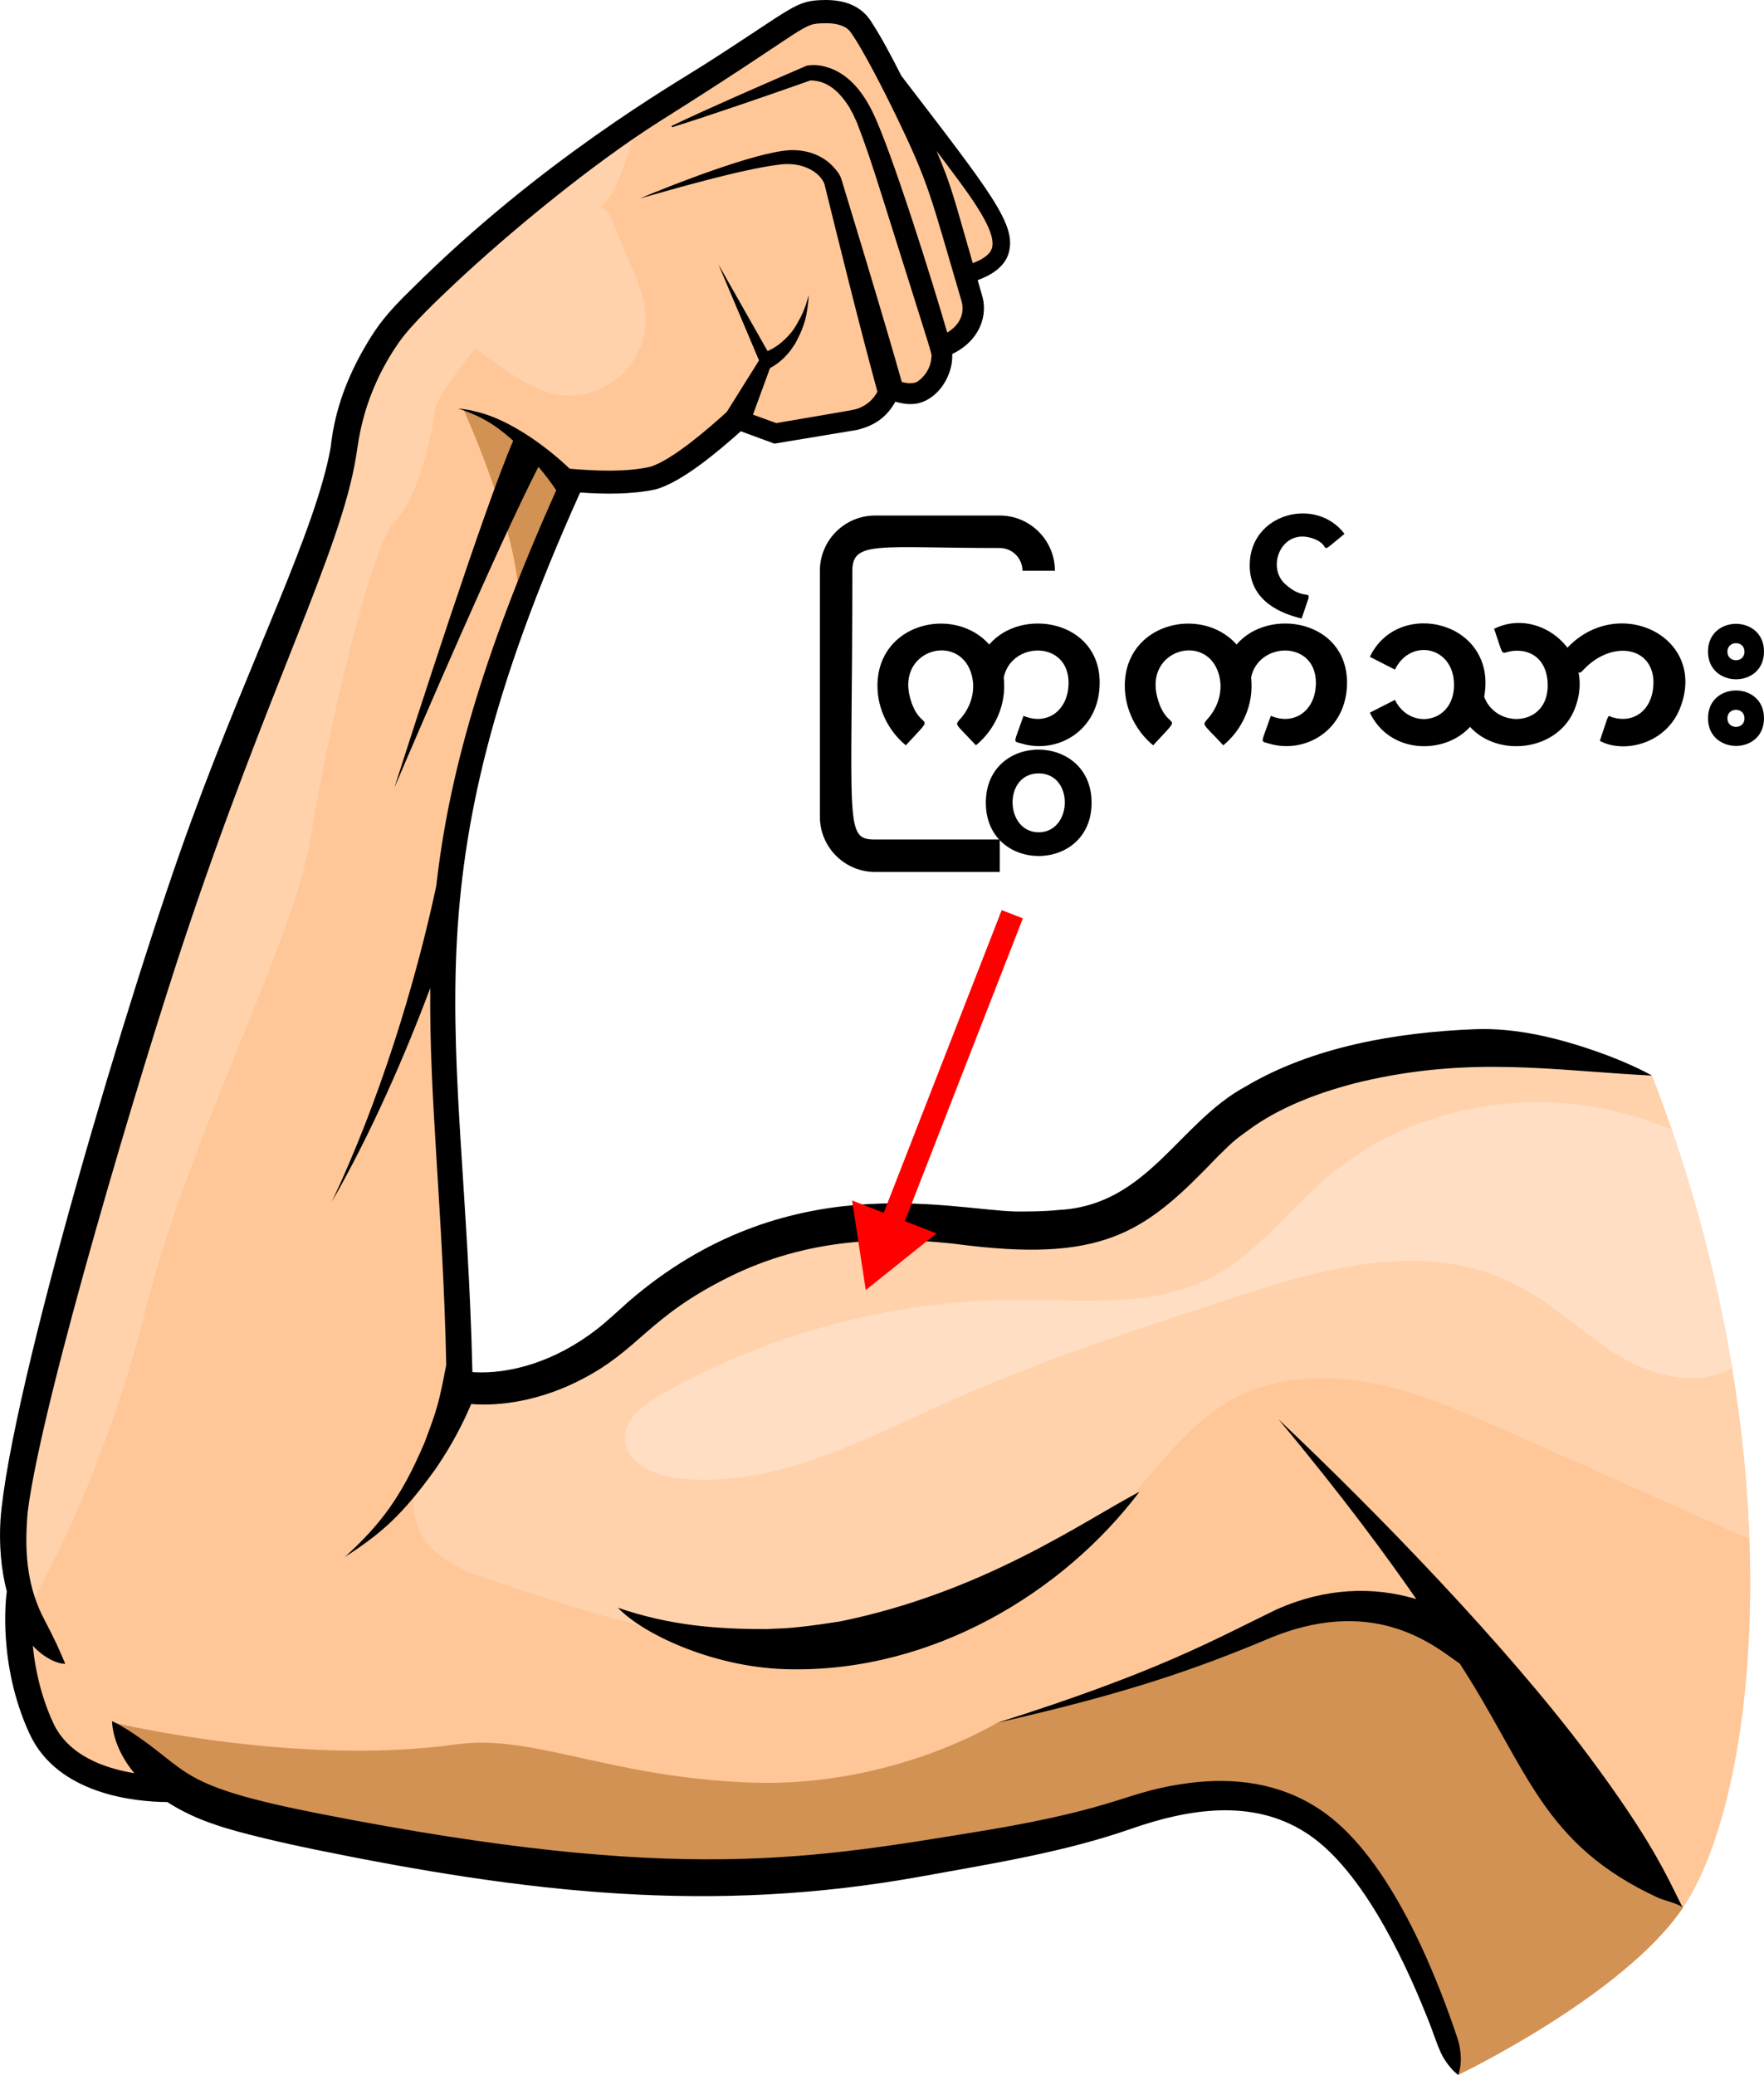
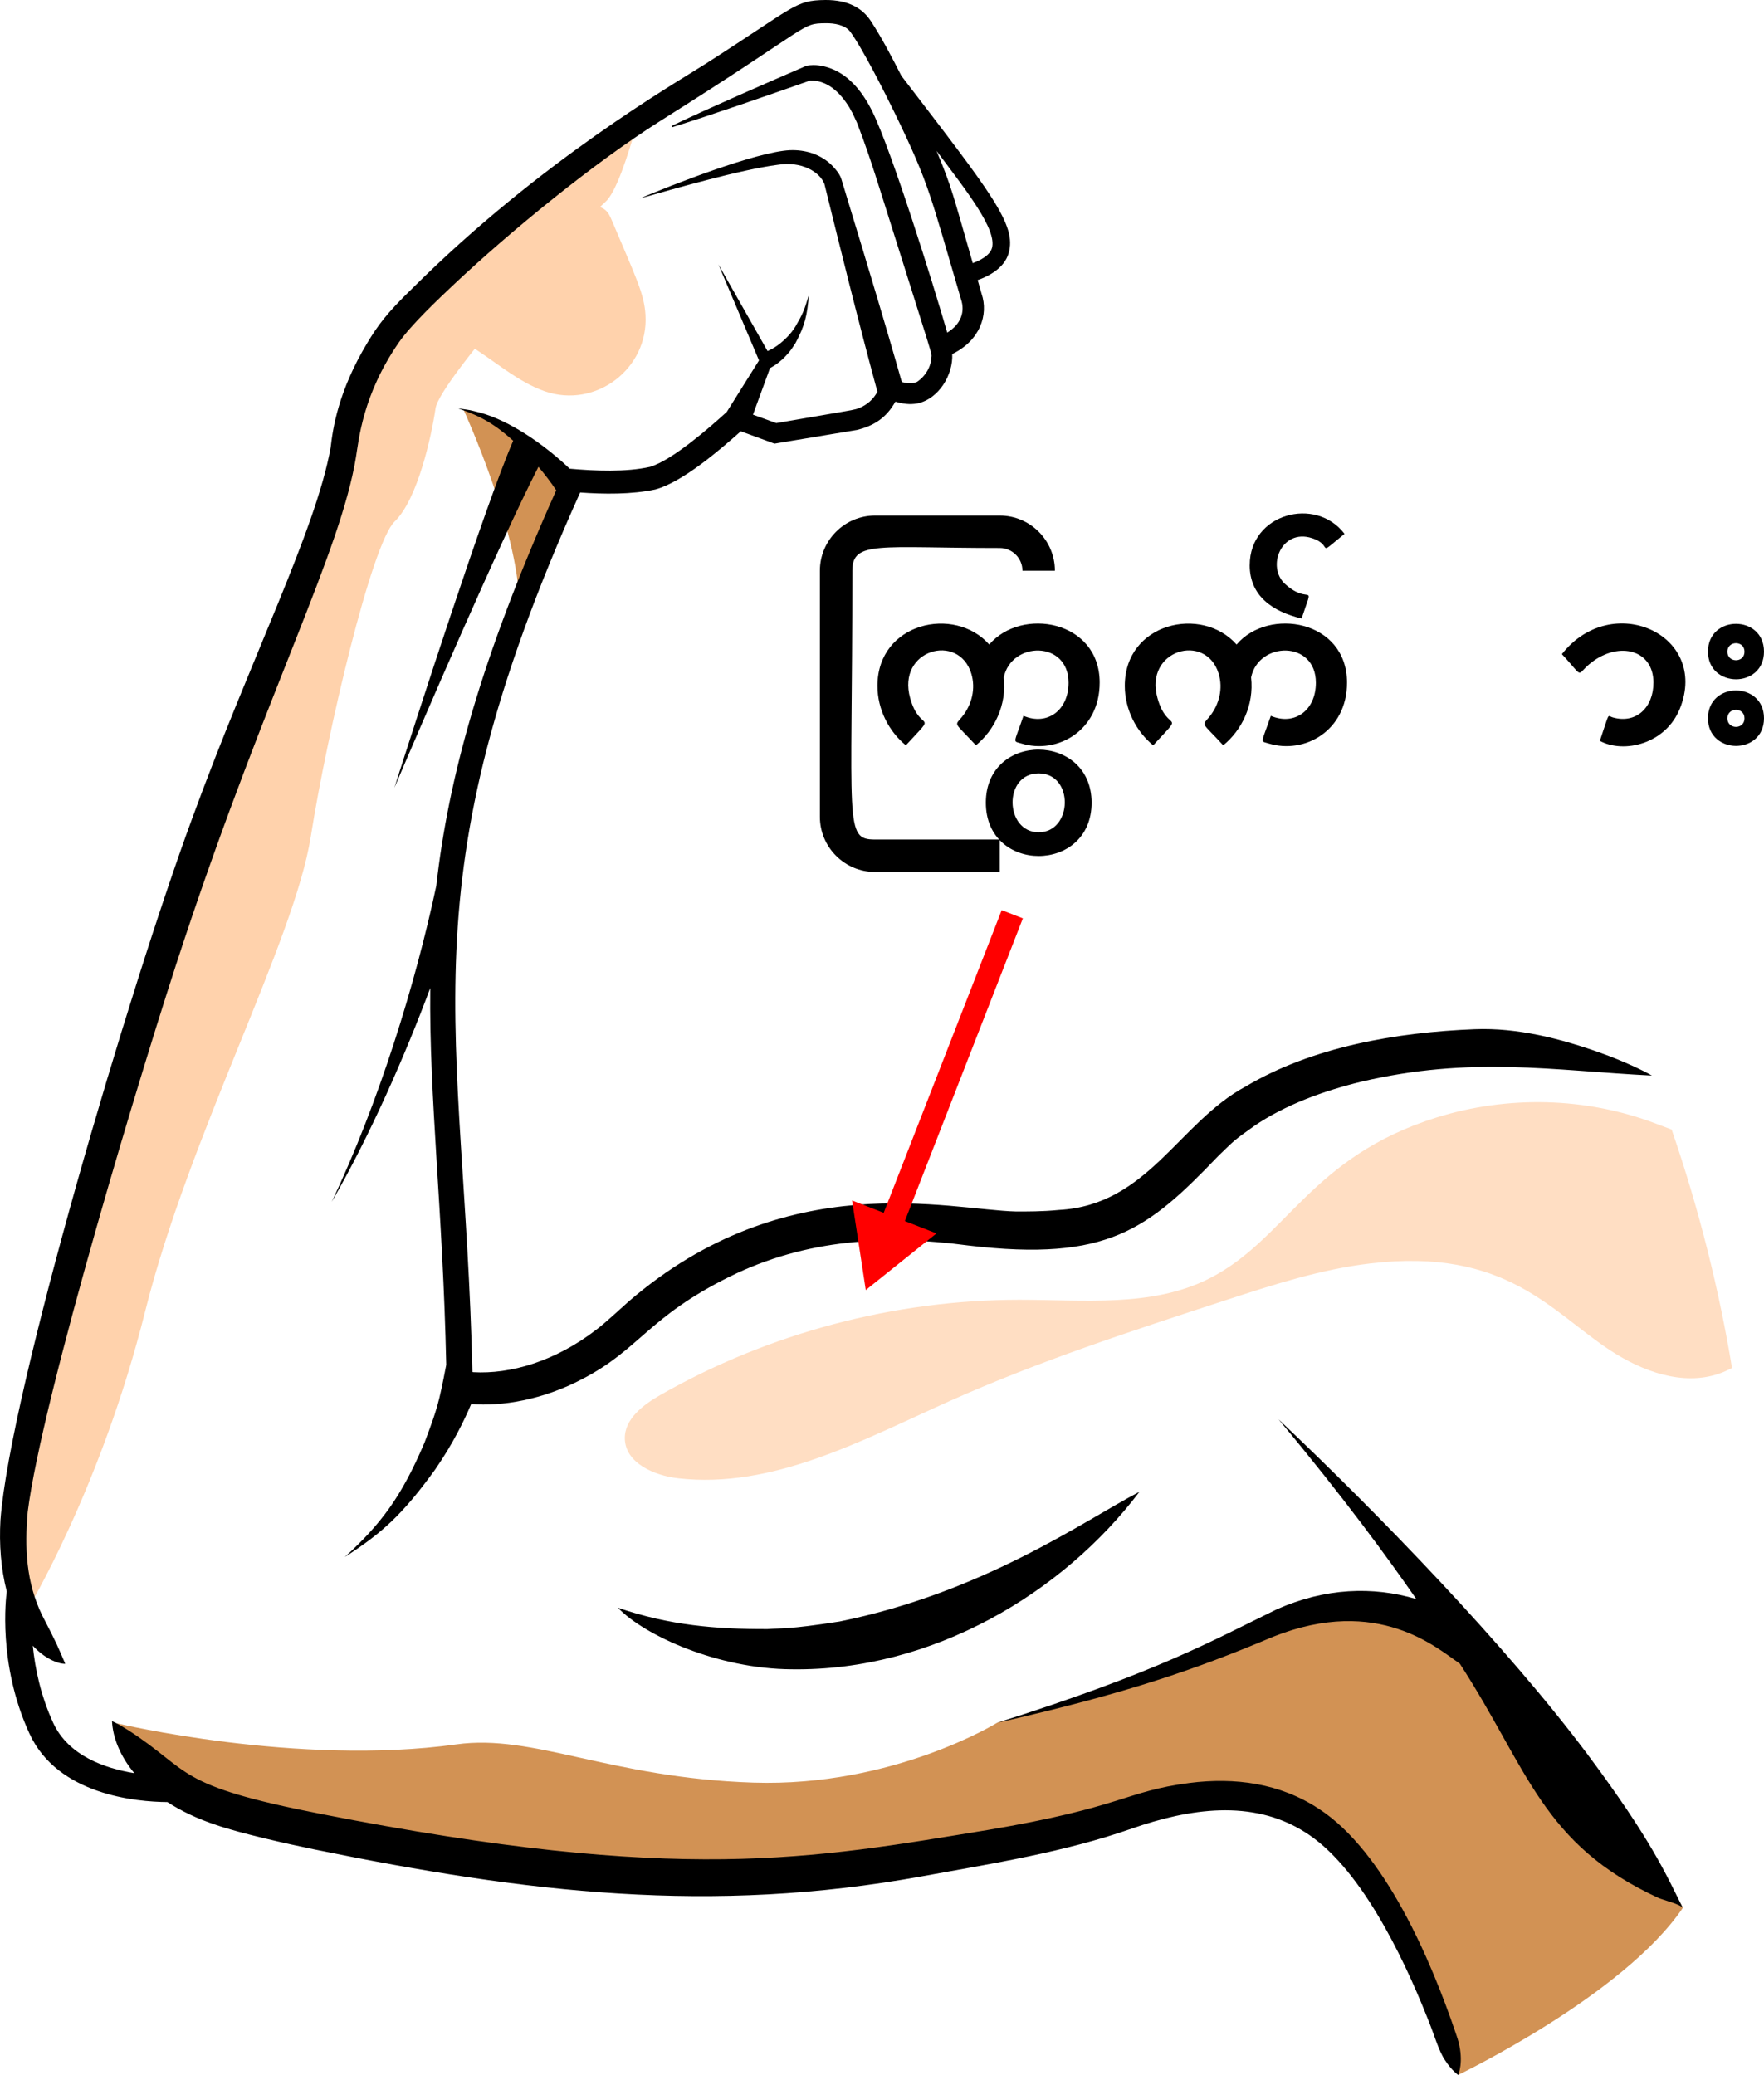
<svg xmlns="http://www.w3.org/2000/svg" id="_Layer_" viewBox="0 0 543.6 639.25">
  <defs>
    <style>.cls-1{fill:#d29254;}.cls-2{fill:#ffd2ac;}.cls-3{fill:#ffc798;}.cls-4{fill:none;stroke:red;stroke-miterlimit:10;stroke-width:7px;}.cls-5{fill:#ffdec3;}.cls-6{fill:red;}</style>
  </defs>
  <g>
    <g>
-       <path class="cls-3" d="m449.35,639.25s50.86-24.34,69.24-51.45c23.75-35.06,34.81-142.05-9.54-256.47-40.8-13.53-102.89,0-102.89,0l-42.56,26.22-17.59,18.72c-71.46,1.36-53.56,1.8-82.84-1.43l-55.61,21-20.14,19.58-23.83,9.08-22.02,3.07c-5.24-115.69-4.37-83.61-4.37-145.77l10.85-60.43,28.08-71.66,23.42-2.18c20.92-11.74,14.84-8,27.45-16.66l15.1,2.19c25.77-5.36,19.44-3.74,29.37-7.25l2.98-5.07h7.66l5.21-2.79,3.32-11.14,6.58-3.96,2.98-7.98-2.45-9.89,8.62-6.38,2.2-3.72-6.77-16.07-25.32-31.81-11.81-21.49-13.4-2.55-10,3.94-65.86,45.32-46.49,42.34-14.47,19.58c-13.59,45.21-6.98,26.3-31.49,89.37l-27.81,82.13c-28.29,90.66-18.13,57.9-44.53,143.63,0,0-10.43,38.03-6.6,50.4,3.83,12.37,3.2,23.08,3.4,30.24.2,7.16,2.21,29.58,23.02,38.94,20.81,9.36,18.9-1.7,18.9-1.7,0,0,32.77,14.47,46.39,17.45,13.62,2.98,77.03,12.98,93.41,12.98s84.46-2.98,118.19-8.51c33.73-5.53,50.43-16.38,72.67-15.32,22.24,1.06,33.55,11.81,45.32,31.01,11.77,19.2,24.04,54.51,24.04,54.51Z" />
-       <path class="cls-2" d="m539.1,474.17c-1.53-42.33-10.29-91.85-30.06-142.84-40.8-13.53-102.89,0-102.89,0l-42.56,26.22-17.59,18.72c-71.46,1.36-53.56,1.8-82.84-1.43l-55.61,21-20.14,19.58-23.83,9.08-20.16,2.81c-5.5,5.64-11.3,12.1-14.94,27.17-4.35,18.03,5.08,26.37,21.22,31.8,34.39,11.56,69.92,23.27,106.11,20.64,33.91-2.47,66.69-18.09,89.97-42.87,10.98-11.69,20.31-25.62,34.44-33.19,12.85-6.87,28.29-7.55,42.59-4.79,17.95,3.47,26.89,8.35,116.28,48.1Z" />
      <path class="cls-2" d="m44.71,404.08c13.62-54.47,45.96-114.05,51.07-146.39,5.11-32.34,18.77-90.22,25.84-97.03s11.32-26.14,12.6-34.85c1.28-8.7,45.53-57.64,52.34-63.6,3.16-2.77,6.81-13.61,9.81-24.44l-20.98,14.44-46.49,42.34-14.47,19.58-11.06,36.81c-25.58,65.81-14.39,34.73-48.24,134.69-28.29,90.66-18.13,57.9-44.53,143.63,0,0-10.43,38.03-6.6,50.4,1.67,5.39,2.49,10.47,2.91,15.08l1.49,1.26s22.7-37.45,36.31-91.92Z" />
      <path class="cls-1" d="m142.93,126.4s18.15,39.64,17.06,62.41c9.13-25.32,16.27-37.34,16.27-37.34l-8.27-11.58c-20.77-13.24-17.24-11.23-23.23-13.21l-1.83-.28Z" />
      <path class="cls-1" d="m518.59,587.79l-.59-1.19s-49.71-56.92-56.95-66.71c-7.23-9.79-22.77-18.94-30.85-21.07-8.09-2.13-29.36,1.06-29.36,1.06-64.8,22.99-43.42,15.94-93.53,30.86,0,0-32.08,19.85-75.17,18.46-44.3-1.44-67.68-15.11-91.48-11.79-48.86,6.81-104.74-6.5-104.74-6.5l.98,2.81,13.55,13.9c5.85,2.55,33.13,14.3,45.25,16.95,7.53,1.65,30.28,5.44,51.89,8.5,68.89,1.49,46.28,1.04,99.19,1.97,12.72-.83,25.84-1.86,37.68-3.08,55.46-11.75,35.4-7.44,91.05-19.52,13.34,2.49,12.29,1.93,16.68,3.11l4.59.86,2.27,1.61c8.37,3.83,11.03,7.82,14.33,10.17,1.96,3.3,16.6,15.35,35.96,71.05,0,0,50.86-24.34,69.24-51.45Z" />
      <path class="cls-5" d="m515.12,347.99c-1.62-.6-3.25-1.21-4.88-1.83-21.48-8.18-45.63-8.71-67.54-1.88-38.95,12.15-46.27,37.59-70.05,49.61-17.71,8.95-38.69,6.54-58.54,6.55-38.55.02-77.04,10.22-110.54,29.29-5.34,3.04-11.22,7.46-11.02,13.6.24,7.42,9.02,11.26,16.4,12.11,29.18,3.36,56.81-11.78,83.63-23.77,27.52-12.31,56.24-21.67,84.9-31.02,14.69-4.79,29.5-9.61,44.85-11.41,41.9-4.93,55.73,14.95,74.01,26.87,9.84,6.42,22.14,10.89,33.27,7.14,1.43-.48,2.8-1.1,4.13-1.81-3.88-23.5-9.93-48.22-18.61-73.47Z" />
      <path class="cls-2" d="m167.95,120.57c15.71,5.38,32-7.03,30.96-23.62-.4-6.43-2.82-11.2-10.33-28.97-.5-1.18-1.03-2.4-2-3.24-2.96-2.56-7.44-.06-10.47,2.42-7.44,6.08-14.89,12.15-22.33,18.23-6.15,5.02-20.91,14.04-9.88,20.55,7.8,4.6,15.44,11.68,24.05,14.63Z" />
    </g>
    <path d="m406.36,557.23c-11.91-7.83-25.79-9.73-39.87-7.92-19.89,2.59-20.29,7.45-62.2,14.5-54.11,8.83-94.47,16.78-205.15-4.91-45.79-8.93-39.81-13.06-59.52-25.79-1.5-.93-3.5-2.17-5.1-2.86.23,4.95,2.4,10.64,6.87,16.04-9.14-1.49-20.35-5.41-25-15.51-3.89-8.44-5.6-16.87-6.29-23.77,3.57,3.88,7.67,5.62,10.01,5.59-2.2-5.16-2.55-6.14-7.11-14.93-4.97-10.17-5.44-20.86-4.46-31.9,4.34-34.75,35.75-138.83,48.19-176.1,25.77-77.51,48.18-119.54,52.96-148.82.86-5.06,1.95-19.07,13.21-35.33,3.79-5.46,12.22-13.41,17.02-17.93,17.09-16.07,42.78-37.21,63.65-50.39,47.32-29.73,43.02-29.96,50.88-30.04,2.75-.05,6.02.56,7.55,2.59,3.94,5.37,10.88,19.23,13.78,25.19,10.76,22.16,10.86,25.07,20.37,57.28,1.27,3.71.09,7.61-4.25,10.25-4.34-15.1-17.19-56.13-23.01-67.98-2.79-5.68-6.77-11-12.66-13.32-2.58-.97-4.87-1.38-7.61-.94-11.72,5.05-30.18,13.07-41.67,18.57l.16.4c12.22-3.77,31.51-10.5,42.64-14.42,5.42.03,9.18,3.78,12.02,8.35,1.64,3.17.03-.36,2.32,4.67,2.67,6.95,4.35,11.89,7.98,23.45,16.15,51.35,15.04,47.32,14.96,48.82-.28,5.34-5.03,8.07-4.79,7.71-.07.03-.42.14-.72.2-1.1.2-2.33.04-3.41-.24-.58-.15,1.31,3.43-18.88-62.72-.52-1.71-2.62-3.87-3.12-4.33-3.44-3.25-8.07-4.62-12.78-4.41-10.43.54-36.6,10.82-46.21,14.89,11.21-3.18,31.18-8.92,42.47-10.38,7.53-1.23,13.07,2.23,14.46,5.87,4.53,18.29,10.51,42.64,16.34,64.03-1.37,2.49-3.21,4.01-5.52,4.98-1.51.64-1.22.49-25.64,4.68-2.39-.86-4.8-1.73-7.19-2.6,1.53-4.18,3.92-10.72,5.25-14.35,1.85-.95,3.78-2.51,4.83-3.71,1.53-1.56,2.05-2.55,2.95-3.86,3.03-5.62,3.65-8.6,4.2-14.92-1.58,5.19-2,5.93-3.99,9.42-1.4,2.53-4.96,6.28-8.75,7.82-4.09-7.22-14.48-25.53-15.13-26.68l12.5,29.57-9.94,15.88c-5.3,4.81-16.67,14.77-23.6,16.9-7.55,1.68-16.86,1.28-24.8.58-7.8-7.43-18.5-14.84-27.72-17.3-3.7-.92-2.5-.69-6.67-1.27,7.11,2.4,11.46,4.99,16.98,9.95-8.76,20.24-30.28,87.07-36.62,106.93,8.54-20.02,32.41-75.53,44.4-98.89,1.93,2.27,3.78,4.69,5.48,7.23-23.12,51.62-33.22,88.5-36.96,121.86-6.45,30.31-17.74,66.87-32.22,97.37,11.92-20.67,22.68-45.32,30.36-65.89-.37,34.08,3.89,68.35,4.93,116.1-2.33,12.03-2.71,13.35-6.68,23.92-7.1,16.69-13.37,25.06-24.57,35.28,11.26-7.27,17.62-12.83,27.81-26.92,5.38-7.79,8.83-14.79,11.13-20.21,9.36.79,22.02-1.25,34.29-7.73,17.7-9.17,20.16-19.03,45.26-31.46,23.55-11.68,48.55-13,73.62-9.65,43.16,5.12,55.52-5.14,77.06-27.59,5.53-5.36,4.74-4.68,10.96-9.16,9.58-6.59,21.63-10.92,32.98-13.69,34.1-8.01,59.17-3.44,89.67-1.91-2.49-1.47-8.59-4.41-15.95-7.04-11.97-4.27-25.42-7.78-38.69-7.24-23.95.95-49.87,5.36-70.56,17.65-20.69,11.16-30.14,36.55-57.5,38.03-5.34.53-9.91.47-13.21.48-20.59-.5-70.88-14.16-119.41,27.72-2.25,2.02-7.36,6.72-9.78,8.54-12.89,9.99-26.77,13.9-38.12,13.24l-.25-.07c-2.49-107.07-21.73-148.97,33.2-270.95,7.21.53,15.92.64,23.23-.95,8.28-2.25,19.82-12.15,26.28-17.91,4.62,1.7,8.65,3.18,10.37,3.81,23.47-3.9,25.09-4.16,25.47-4.23,5.26-1.3,9.03-3.76,11.79-8.7,2.23.66,4.41.97,6.73.56,6.69-1.38,11.11-8.91,10.79-15.24,8.53-4.11,11.25-12.07,9.05-18.57-.44-1.52-.84-2.9-1.21-4.2,3.36-1.19,8.22-3.66,9.55-8.31,2.49-8.73-5.1-18.16-33.07-54.64-2.93-5.76-5.9-11.49-9.38-16.84C265.83,2.61,261.51-.03,254.37,0c-9.55.11-9.09,1.91-37.43,19.98-9.05,5.79-50.24,29.4-89.95,68.94-8,7.74-10.61,11.47-13.67,16.5-9.13,15.06-10.77,26.75-11.43,32.47-4.57,25.5-24.55,64.67-42.8,114.61C39.96,304.44,3.14,428.58.14,468.3c-.42,7.4.11,14.88,1.95,22.01-.23,1.66-2.86,22.42,7,43.81,8.71,18.9,32.93,21,42.49,21.07,4.17,2.7,9.15,5.12,15.08,7.07,7.06,2.48,22.26,5.9,30.31,7.54,65.41,13.37,122.15,20.08,187.3,8.24,21.97-3.99,43.74-7.43,64.41-14.65,17.83-6.23,37.12-9.12,53.19.9,16.98,10.37,30.32,38.18,37.74,56.74,2.48,5.97,3.71,10.91,5.81,13.86,1.96,3,3.94,4.37,3.94,4.37.63-1.46,1.69-6.04-.56-12.31-7.78-23.06-22.12-56.57-42.42-69.71Zm-100.69-480.76c-.62,2.17-3.5,3.71-5.9,4.6-6.08-21.04-6.46-23.43-11.17-34.59,9.35,12.47,18.71,24.27,17.08,29.99Zm212.91,511.33c-.53-1.06-6.33-2.54-7.43-3.04-36.08-16.61-40.13-39.6-61.3-72.23-6.88-4.61-25.02-21.14-57.48-8.29-23.88,10.09-45.54,17.56-85.07,26.52,49.63-15.7,66.11-25.22,86.22-34.98,14.86-6.57,29.51-7.13,42.94-3.13-9.08-13.07-22.23-31.11-42.46-55.37,30.77,29.07,70.35,69.93,95.37,103.41,19.31,25.9,23.97,36.56,29.21,47.11Zm-259.98-88.21c44.55-8.99,75.53-31.12,92.54-40-23.56,31.16-63.71,55.32-107.14,54.69-22.85-.1-45.52-10.48-53.58-18.96,15.97,5.46,30.28,6.62,46.1,6.57,4.23-.32,6.24.17,22.08-2.31Z" />
  </g>
  <g>
    <line class="cls-4" x1="311.95" y1="281.66" x2="274.1" y2="378.73" />
    <polygon class="cls-6" points="262.58 369.85 266.8 397.45 288.59 380 262.58 369.85" />
  </g>
  <g>
    <path d="m329.29,210.35c0-13.13-17.65-12.79-19.97-1.65.96,8.6-2.94,16.32-8.58,20.92-6.92-7.51-6.65-5.83-4.25-8.81,2.98-3.69,4.26-8.66,2.81-13.34-3.9-12.63-22.98-7.34-18.83,7.58,3.11,11.17,8.9,3.48-1.32,14.57-5.18-4.22-8.75-11.01-8.75-18.32,0-19.5,23.76-24.84,34.45-12.73,9.83-11.6,34.03-7.56,34.03,11.74,0,14.83-13.09,22.14-24.15,18.74-2.71-.84-2.35.31.67-8.51,7.38,3.11,13.89-1.73,13.89-10.2Z" />
    <path d="m336.39,247.3c0,21.86-32.59,21.93-32.59,0s32.59-21.68,32.59,0Zm-16.31,9.11c10.5,0,10.97-18.14,0-18.14s-10.48,18.14,0,18.14Z" />
    <path d="m405.51,210.35c0-13.13-17.65-12.79-19.97-1.65.96,8.6-2.94,16.32-8.58,20.92-6.92-7.51-6.65-5.83-4.25-8.81,2.98-3.69,4.26-8.66,2.81-13.34-3.9-12.63-22.98-7.34-18.83,7.58,3.11,11.17,8.9,3.48-1.32,14.57-5.18-4.22-8.75-11.01-8.75-18.32,0-19.5,23.76-24.84,34.45-12.73,9.83-11.6,34.03-7.56,34.03,11.74,0,14.83-13.09,22.14-24.15,18.74-2.71-.84-2.35.31.67-8.51,7.38,3.11,13.89-1.73,13.89-10.2Z" />
    <path d="m385.12,174.1c0-15.92,20.36-21.32,29.21-9.63-9.23,7.5-3.05,3.57-10.04,1.32-9.42-3.04-14.14,8.89-8.21,14.19,7.65,6.82,9.01-1.48,5.03,10.58-9.1-2.18-16-7.05-16-16.45Z" />
-     <path d="m476.95,211.19c0-7.04-4.09-10.72-9.42-10.72-5.7,0-3.52,3.7-7.1-6.75,14.06-7.03,31.97,7.61,24.7,25.03-5.3,12.7-23.47,14.7-32.12,5.2-7.86,8.63-24.75,8.45-30.87-4.39l7.73-3.94c4.61,9.49,18.21,7.27,18.21-4.61s-13.41-14.6-18.21-4.71l-7.73-3.94c8.78-18.41,39.48-10.86,35.23,12.3,3.61,9.88,19.58,9.37,19.58-3.48Z" />
    <path d="m509.54,210.35c0-10.2-10.53-12.78-18.98-6.36-5.35,4.06-1.9,5.4-9.25-2.46,15.38-19.62,45.46-6.1,36.4,16.7-4.37,11-17.31,14.02-24.7,10.02,3.18-9.27,2.13-7.75,4.04-7.21,7.28,2.03,12.48-3.21,12.48-10.69Z" />
    <path d="m526.34,200.75c0-11.41,17.26-11.41,17.26,0s-17.26,11.33-17.26,0Zm0,20.53c0-11.41,17.26-11.41,17.26,0s-17.26,11.33-17.26,0Zm5.98-20.5c0,3.48,5.27,3.53,5.27,0s-5.27-3.48-5.27,0Zm0,20.53c0,3.48,5.27,3.53,5.27,0s-5.27-3.48-5.27,0Z" />
  </g>
  <path d="m308.08,268.64h-38.42c-9.37,0-17-7.63-17-17v-75.81c0-9.37,7.63-17,17-17h38.42c9.37,0,17,7.63,17,17h-10c0-3.86-3.14-7-7-7-37.22,0-45.42-2.36-45.42,7,0,78.53-2.6,82.81,7,82.81h38.42v10Z" />
</svg>